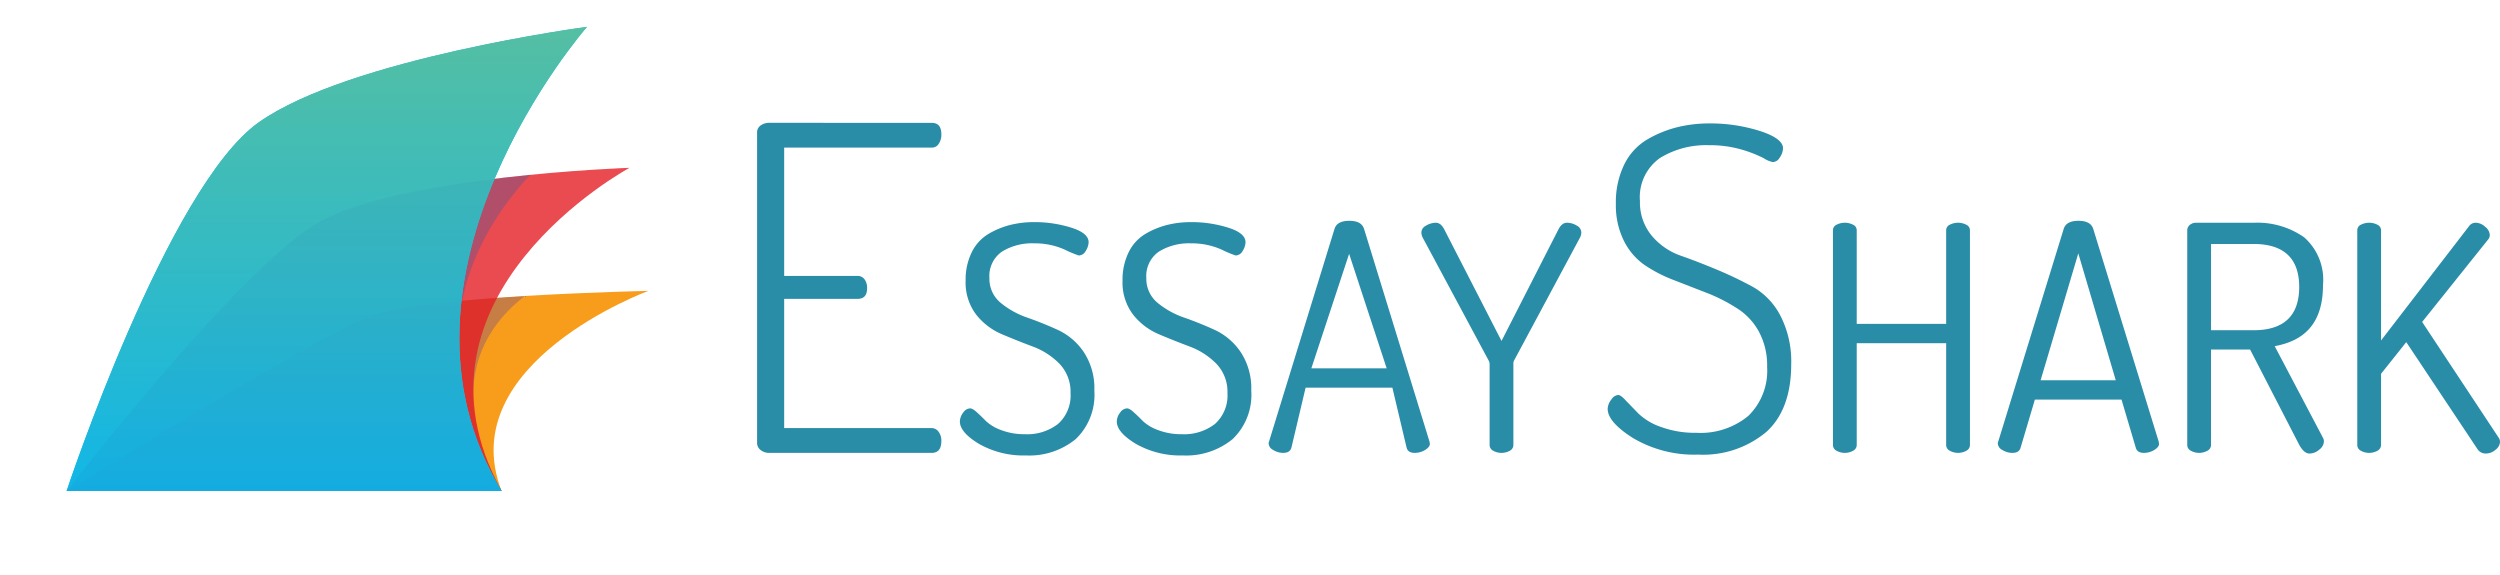
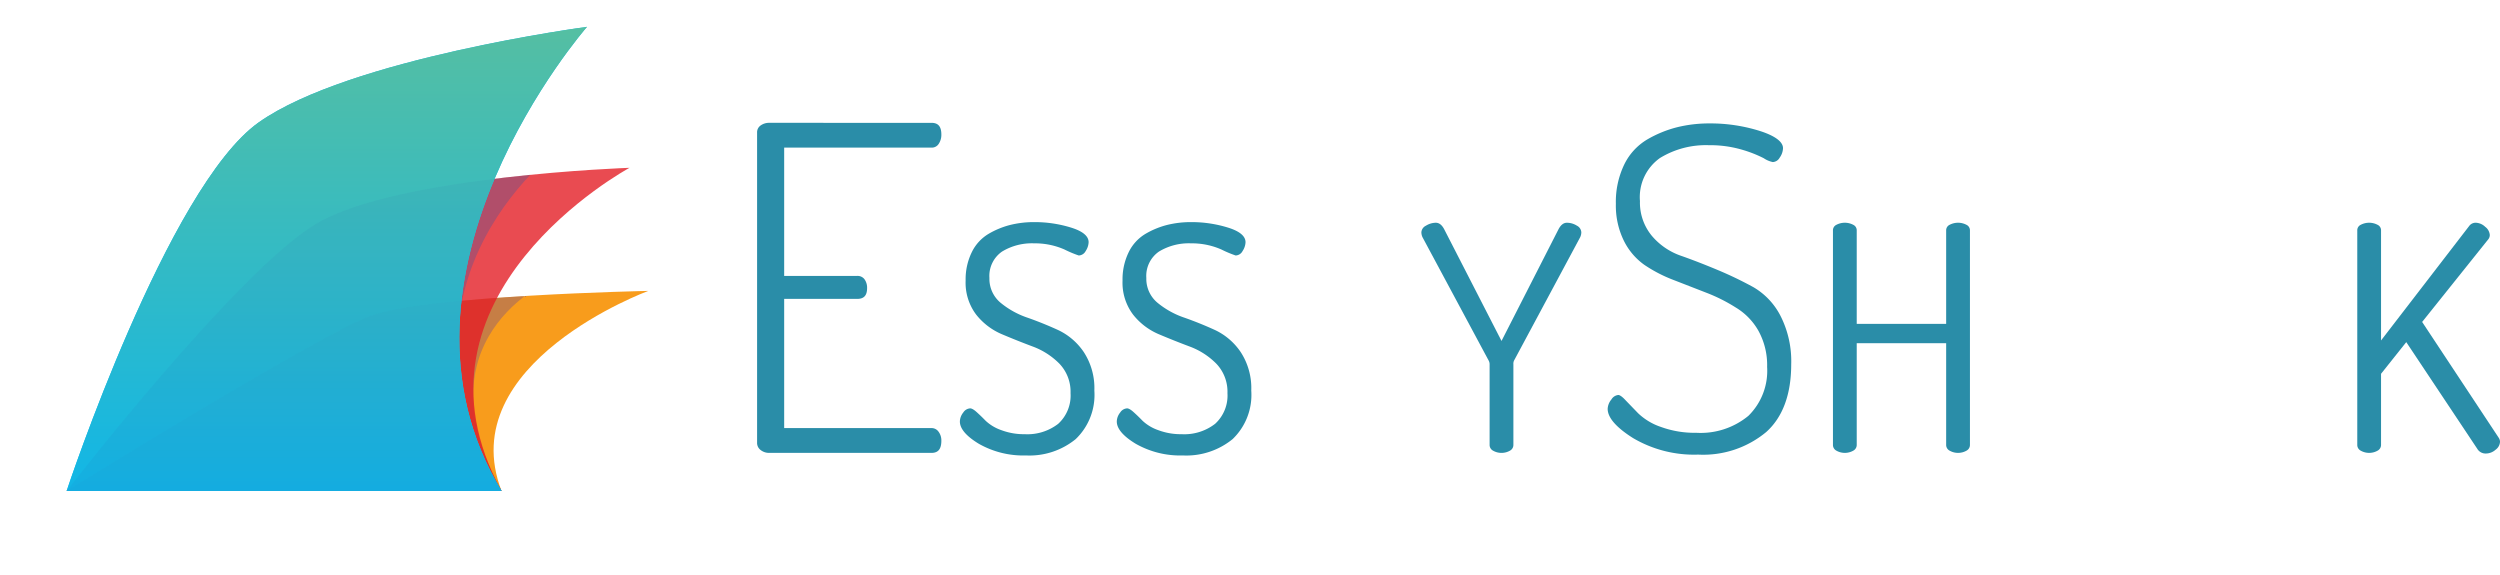
<svg xmlns="http://www.w3.org/2000/svg" viewBox="0 0 210.101 48.308">
  <defs>
    <style>
      .a {
        fill: none;
      }

      .b {
        isolation: isolate;
      }

      .c {
        clip-path: url(#a);
      }

      .d {
        fill: #f89c1c;
      }

      .e {
        fill: #614098;
        opacity: 0.33;
      }

      .e, .h, .l, .m {
        mix-blend-mode: multiply;
      }

      .f {
        clip-path: url(#b);
      }

      .g {
        fill: #e31e26;
        opacity: 0.8;
      }

      .h {
        fill: #2e54a4;
        opacity: 0.3;
      }

      .i {
        clip-path: url(#c);
      }

      .j {
        fill: #1cc2eb;
      }

      .k {
        fill: url(#d);
      }

      .l {
        fill: #2b3894;
        opacity: 0.05;
      }

      .m {
        fill: #4356a5;
        opacity: 0.03;
      }

      .n {
        fill: #2a8da8;
      }
    </style>
    <clipPath id="a">
      <path class="a" d="M5.601,41.256S26.472,28.328,31.107,26.559C35.654,24.824,54.485,24.448,54.485,24.448S38.009,30.513,42.149,41.256Z" />
    </clipPath>
    <clipPath id="b">
      <path class="a" d="M5.601,41.256S20.033,22.632,26.647,18.761c6.832-3.998,26.256-4.658,26.256-4.658-.121.072-19.771,10.709-10.754,27.153Z" />
    </clipPath>
    <clipPath id="c">
      <path class="a" d="M21.748,10.281C29.346,4.91,49.332,2.256,49.332,2.256s-18.211,20.797-7.182,39H5.601C5.601,41.226,14.104,15.685,21.748,10.281Z" />
    </clipPath>
    <linearGradient id="d" x1="31.535" y1="42.755" x2="31.535" y2="0.942" gradientUnits="userSpaceOnUse">
      <stop offset="0" stop-color="#0fb6e9" />
      <stop offset="1" stop-color="#57bfa0" />
    </linearGradient>
  </defs>
  <title>Asset 31</title>
  <g class="b">
    <g>
      <g class="c">
        <rect class="d" x="1.779" y="1.054" width="57.6" height="47.253" />
        <path class="e" d="M5.601,41.256s5.343-37.631,11.337-39.74S46.99,23.198,46.99,23.198s-12.258,4.613-4.841,18.057Z" />
      </g>
      <g class="f">
        <rect class="g" y="0.527" width="59.512" height="47.583" />
        <path class="h" d="M5.601,41.256S9.629,5.426,16.937,1.714c7.092-3.602,30.536,10.369,30.536,10.369-.121.072-16.037,11.292-5.324,29.173Z" />
      </g>
      <g class="i">
        <rect class="j" x="4.745" width="53.58" height="43.603" />
        <rect class="k" x="4.745" y="0.942" width="53.58" height="41.813" />
-         <path class="l" d="M5.601,41.256S20.033,22.632,26.647,18.761c6.832-3.998,26.256-4.658,26.256-4.658-.121.072-19.771,10.709-10.754,27.153Z" />
+         <path class="l" d="M5.601,41.256S20.033,22.632,26.647,18.761c6.832-3.998,26.256-4.658,26.256-4.658-.121.072-19.771,10.709-10.754,27.153" />
        <path class="m" d="M5.601,41.256S26.472,28.328,31.107,26.559C35.654,24.824,54.485,24.448,54.485,24.448S38.009,30.513,42.149,41.256Z" />
      </g>
      <g>
        <path class="n" d="M78.281,35.976h-12.379V25.119h6.138c.567,0,.831-.289.831-.908a1.203,1.203,0,0,0-.223-.747.716.716,0,0,0-.608-.276H65.902V12.406h12.379a.684.684,0,0,0,.604-.309,1.365,1.365,0,0,0,.227-.79c0-.672-.264-.984-.831-.984H64.649a1.203,1.203,0,0,0-.73.225.698.698,0,0,0-.293.606V37.191a.746.746,0,0,0,.296.628,1.138,1.138,0,0,0,.727.242H78.281c.567,0,.831-.325.831-1.022a1.218,1.218,0,0,0-.241-.765A.71.71,0,0,0,78.281,35.976Z" />
        <path class="n" d="M91.081,29.588a5.356,5.356,0,0,0-2.147-1.847c-.856-.392-1.723-.742-2.576-1.041a7.177,7.177,0,0,1-2.251-1.242,2.613,2.613,0,0,1-.956-2.093,2.491,2.491,0,0,1,1.061-2.223,4.828,4.828,0,0,1,2.71-.691,6.136,6.136,0,0,1,2.545.52,9.232,9.232,0,0,0,1.188.499.676.676,0,0,0,.584-.372,1.433,1.433,0,0,0,.249-.742c0-.505-.48-.913-1.427-1.214a10.338,10.338,0,0,0-3.138-.476,8.284,8.284,0,0,0-2.033.24,6.991,6.991,0,0,0-1.83.759,3.645,3.645,0,0,0-1.386,1.52,5.193,5.193,0,0,0-.522,2.395,4.45,4.45,0,0,0,.883,2.856,5.474,5.474,0,0,0,2.162,1.651c.861.364,1.729.711,2.582,1.03a6.155,6.155,0,0,1,2.243,1.436,3.408,3.408,0,0,1,.947,2.488,3.211,3.211,0,0,1-1.036,2.575,4.226,4.226,0,0,1-2.815.874,5.393,5.393,0,0,1-1.976-.344,3.667,3.667,0,0,1-1.304-.78c-.27-.278-.529-.528-.771-.744-.281-.251-.445-.303-.532-.303a.744.744,0,0,0-.584.353,1.236,1.236,0,0,0-.282.754c0,.599.534,1.228,1.588,1.867a7.55,7.55,0,0,0,3.969.983,6.145,6.145,0,0,0,4.179-1.376,5.144,5.144,0,0,0,1.565-4.073A5.538,5.538,0,0,0,91.081,29.588Z" />
        <path class="n" d="M104.268,29.588a5.357,5.357,0,0,0-2.147-1.847c-.856-.392-1.723-.742-2.576-1.041a7.177,7.177,0,0,1-2.251-1.242,2.613,2.613,0,0,1-.956-2.093,2.491,2.491,0,0,1,1.061-2.223,4.828,4.828,0,0,1,2.71-.691,6.136,6.136,0,0,1,2.545.52,9.23,9.23,0,0,0,1.188.499.676.676,0,0,0,.584-.372,1.433,1.433,0,0,0,.249-.742c0-.505-.48-.913-1.427-1.214a10.339,10.339,0,0,0-3.138-.476,8.285,8.285,0,0,0-2.033.24,6.991,6.991,0,0,0-1.83.759,3.644,3.644,0,0,0-1.386,1.52,5.193,5.193,0,0,0-.522,2.395,4.45,4.45,0,0,0,.883,2.856,5.473,5.473,0,0,0,2.162,1.651c.861.364,1.729.711,2.582,1.03a6.156,6.156,0,0,1,2.243,1.436,3.408,3.408,0,0,1,.947,2.488,3.211,3.211,0,0,1-1.036,2.575,4.226,4.226,0,0,1-2.815.874,5.393,5.393,0,0,1-1.976-.344,3.667,3.667,0,0,1-1.304-.78c-.27-.278-.529-.528-.771-.744-.281-.251-.445-.303-.532-.303a.744.744,0,0,0-.584.353,1.235,1.235,0,0,0-.282.754c0,.599.534,1.228,1.588,1.867a7.55,7.55,0,0,0,3.969.983,6.145,6.145,0,0,0,4.179-1.376,5.144,5.144,0,0,0,1.565-4.073A5.539,5.539,0,0,0,104.268,29.588Z" />
-         <path class="n" d="M120.14,37.125l-5.498-17.868c-.143-.471-.55-.699-1.247-.699-.698,0-1.105.227-1.246.692l-5.487,17.82a.797.797,0,0,0-.047.178.657.657,0,0,0,.375.562,1.586,1.586,0,0,0,.843.25c.384,0,.606-.137.696-.431l1.196-5.052h7.29l.024.097,1.18,4.977c.087.276.305.409.681.409a1.646,1.646,0,0,0,.885-.258c.259-.161.383-.331.383-.522-.001-.009-.006-.026-.011-.047A.504.504,0,0,1,120.14,37.125Zm-9.933-6.172.054-.165,3.119-9.454.12.363,3.036,9.256Z" />
        <path class="a" d="M120.14,37.125l-5.498-17.868c-.143-.471-.55-.699-1.247-.699-.698,0-1.105.227-1.246.692l-5.487,17.82a.797.797,0,0,0-.047.178.657.657,0,0,0,.375.562,1.586,1.586,0,0,0,.843.25c.384,0,.606-.137.696-.431l1.196-5.052h7.29l.024.097,1.18,4.977c.087.276.305.409.681.409a1.646,1.646,0,0,0,.885-.258c.259-.161.383-.331.383-.522-.001-.009-.006-.026-.011-.047A.504.504,0,0,1,120.14,37.125Z" />
        <path class="n" d="M132.528,18.969a1.575,1.575,0,0,0-.845-.249c-.274,0-.501.172-.694.525l-4.801,9.409-4.83-9.412c-.191-.35-.418-.522-.692-.522a1.6,1.6,0,0,0-.833.25.658.658,0,0,0-.38.562,1.011,1.011,0,0,0,.095.406l5.545,10.337a.64.64,0,0,1,.094.327v6.781a.542.542,0,0,0,.277.484,1.44,1.44,0,0,0,1.445.001.544.544,0,0,0,.277-.484V30.601a.601.601,0,0,1,.076-.339l5.541-10.334a.993.993,0,0,0,.092-.397A.66.66,0,0,0,132.528,18.969Z" />
        <path class="n" d="M149.628,26.534a5.907,5.907,0,0,0-2.256-2.391,31.115,31.115,0,0,0-3.039-1.462c-1.1-.46-2.126-.857-3.049-1.181a5.603,5.603,0,0,1-2.465-1.684,4.388,4.388,0,0,1-.997-2.919,4.025,4.025,0,0,1,1.683-3.618,7.376,7.376,0,0,1,4.121-1.076,9.46,9.46,0,0,1,2.734.366,10.331,10.331,0,0,1,1.866.728,2.157,2.157,0,0,0,.76.323.699.699,0,0,0,.577-.368,1.441,1.441,0,0,0,.282-.797c0-.671-1.02-1.146-1.876-1.426a13.834,13.834,0,0,0-4.305-.657,11.281,11.281,0,0,0-2.715.32,9.718,9.718,0,0,0-2.52,1.032,4.973,4.973,0,0,0-1.913,2.073,7.214,7.214,0,0,0-.718,3.331,6.691,6.691,0,0,0,.679,3.118,5.428,5.428,0,0,0,1.719,2.015,11.902,11.902,0,0,0,2.42,1.257l2.757,1.072a14.066,14.066,0,0,1,2.495,1.249,5.367,5.367,0,0,1,1.9,1.94,5.972,5.972,0,0,1,.742,3.058,5.298,5.298,0,0,1-1.575,4.11,6.301,6.301,0,0,1-4.381,1.425,8.297,8.297,0,0,1-2.981-.496,5.123,5.123,0,0,1-1.912-1.154l-1.07-1.107c-.361-.391-.539-.421-.585-.421a.77.77,0,0,0-.584.379,1.323,1.323,0,0,0-.313.787c0,.738.721,1.567,2.141,2.461a10.093,10.093,0,0,0,5.457,1.384,8.286,8.286,0,0,0,5.728-1.898c1.393-1.252,2.099-3.169,2.099-5.7A8.385,8.385,0,0,0,149.628,26.534Z" />
        <path class="n" d="M165.281,18.903a1.526,1.526,0,0,0-1.451-.001.508.508,0,0,0-.274.469v7.845h-7.516v-7.845a.506.506,0,0,0-.273-.468,1.527,1.527,0,0,0-1.452-.001.507.507,0,0,0-.273.469V37.382a.542.542,0,0,0,.276.484,1.441,1.441,0,0,0,1.446,0,.542.542,0,0,0,.276-.484v-8.542h7.516v8.542a.541.541,0,0,0,.277.484,1.44,1.44,0,0,0,1.445.001.544.544,0,0,0,.277-.484V19.371A.512.512,0,0,0,165.281,18.903Z" />
        <polygon class="a" points="171.493 31.96 177.811 31.96 174.661 21.293 171.493 31.96" />
-         <path class="n" d="M181.422,37.125l-5.499-17.868c-.143-.471-.55-.699-1.247-.699-.698,0-1.105.227-1.246.692L167.944,37.071a.838.838,0,0,0-.048.178.657.657,0,0,0,.375.562,1.591,1.591,0,0,0,.843.25c.385,0,.607-.137.696-.431l1.201-4.046h7.282l1.205,4.06c.089.283.307.416.683.416a1.646,1.646,0,0,0,.885-.258c.259-.161.383-.331.383-.522a.355.355,0,0,0-.01-.043A.608.608,0,0,1,181.422,37.125ZM171.493,31.96l3.168-10.667,3.149,10.667Z" />
        <path class="a" d="M193.225,24.115c0-2.396-1.287-3.61-3.825-3.61h-3.584V27.752h3.584C191.938,27.752,193.225,26.528,193.225,24.115Z" />
-         <path class="n" d="M191.167,29.091l.165-.033c2.619-.527,3.893-2.196,3.893-5.103a4.753,4.753,0,0,0-1.586-4.013,6.844,6.844,0,0,0-4.239-1.221H184.495a.778.778,0,0,0-.49.207.578.578,0,0,0-.188.444V37.382a.542.542,0,0,0,.276.484,1.441,1.441,0,0,0,1.446,0,.542.542,0,0,0,.276-.484V29.376h3.285l.035.068,4.048,7.854c.279.542.584.817.907.817a1.256,1.256,0,0,0,.83-.333.909.909,0,0,0,.384-.694.637.637,0,0,0-.09-.313ZM185.817,27.752V20.505h3.584c2.538,0,3.825,1.215,3.825,3.61,0,2.413-1.287,3.637-3.825,3.637Z" />
        <path class="n" d="M209.986,36.779l-6.428-9.722.057-.072,5.469-6.835a.592.592,0,0,0,.159-.404.942.942,0,0,0-.385-.682,1.202,1.202,0,0,0-.775-.345.669.669,0,0,0-.57.271l-7.409,9.622V19.371a.506.506,0,0,0-.273-.468,1.527,1.527,0,0,0-1.452-.001.507.507,0,0,0-.273.469V37.382a.542.542,0,0,0,.276.484,1.441,1.441,0,0,0,1.446,0,.542.542,0,0,0,.276-.484v-5.968l2.119-2.662.096.144,5.87,8.818a.809.809,0,0,0,.726.4,1.239,1.239,0,0,0,.817-.32.879.879,0,0,0,.371-.68A.65.65,0,0,0,209.986,36.779Z" />
      </g>
    </g>
  </g>
</svg>